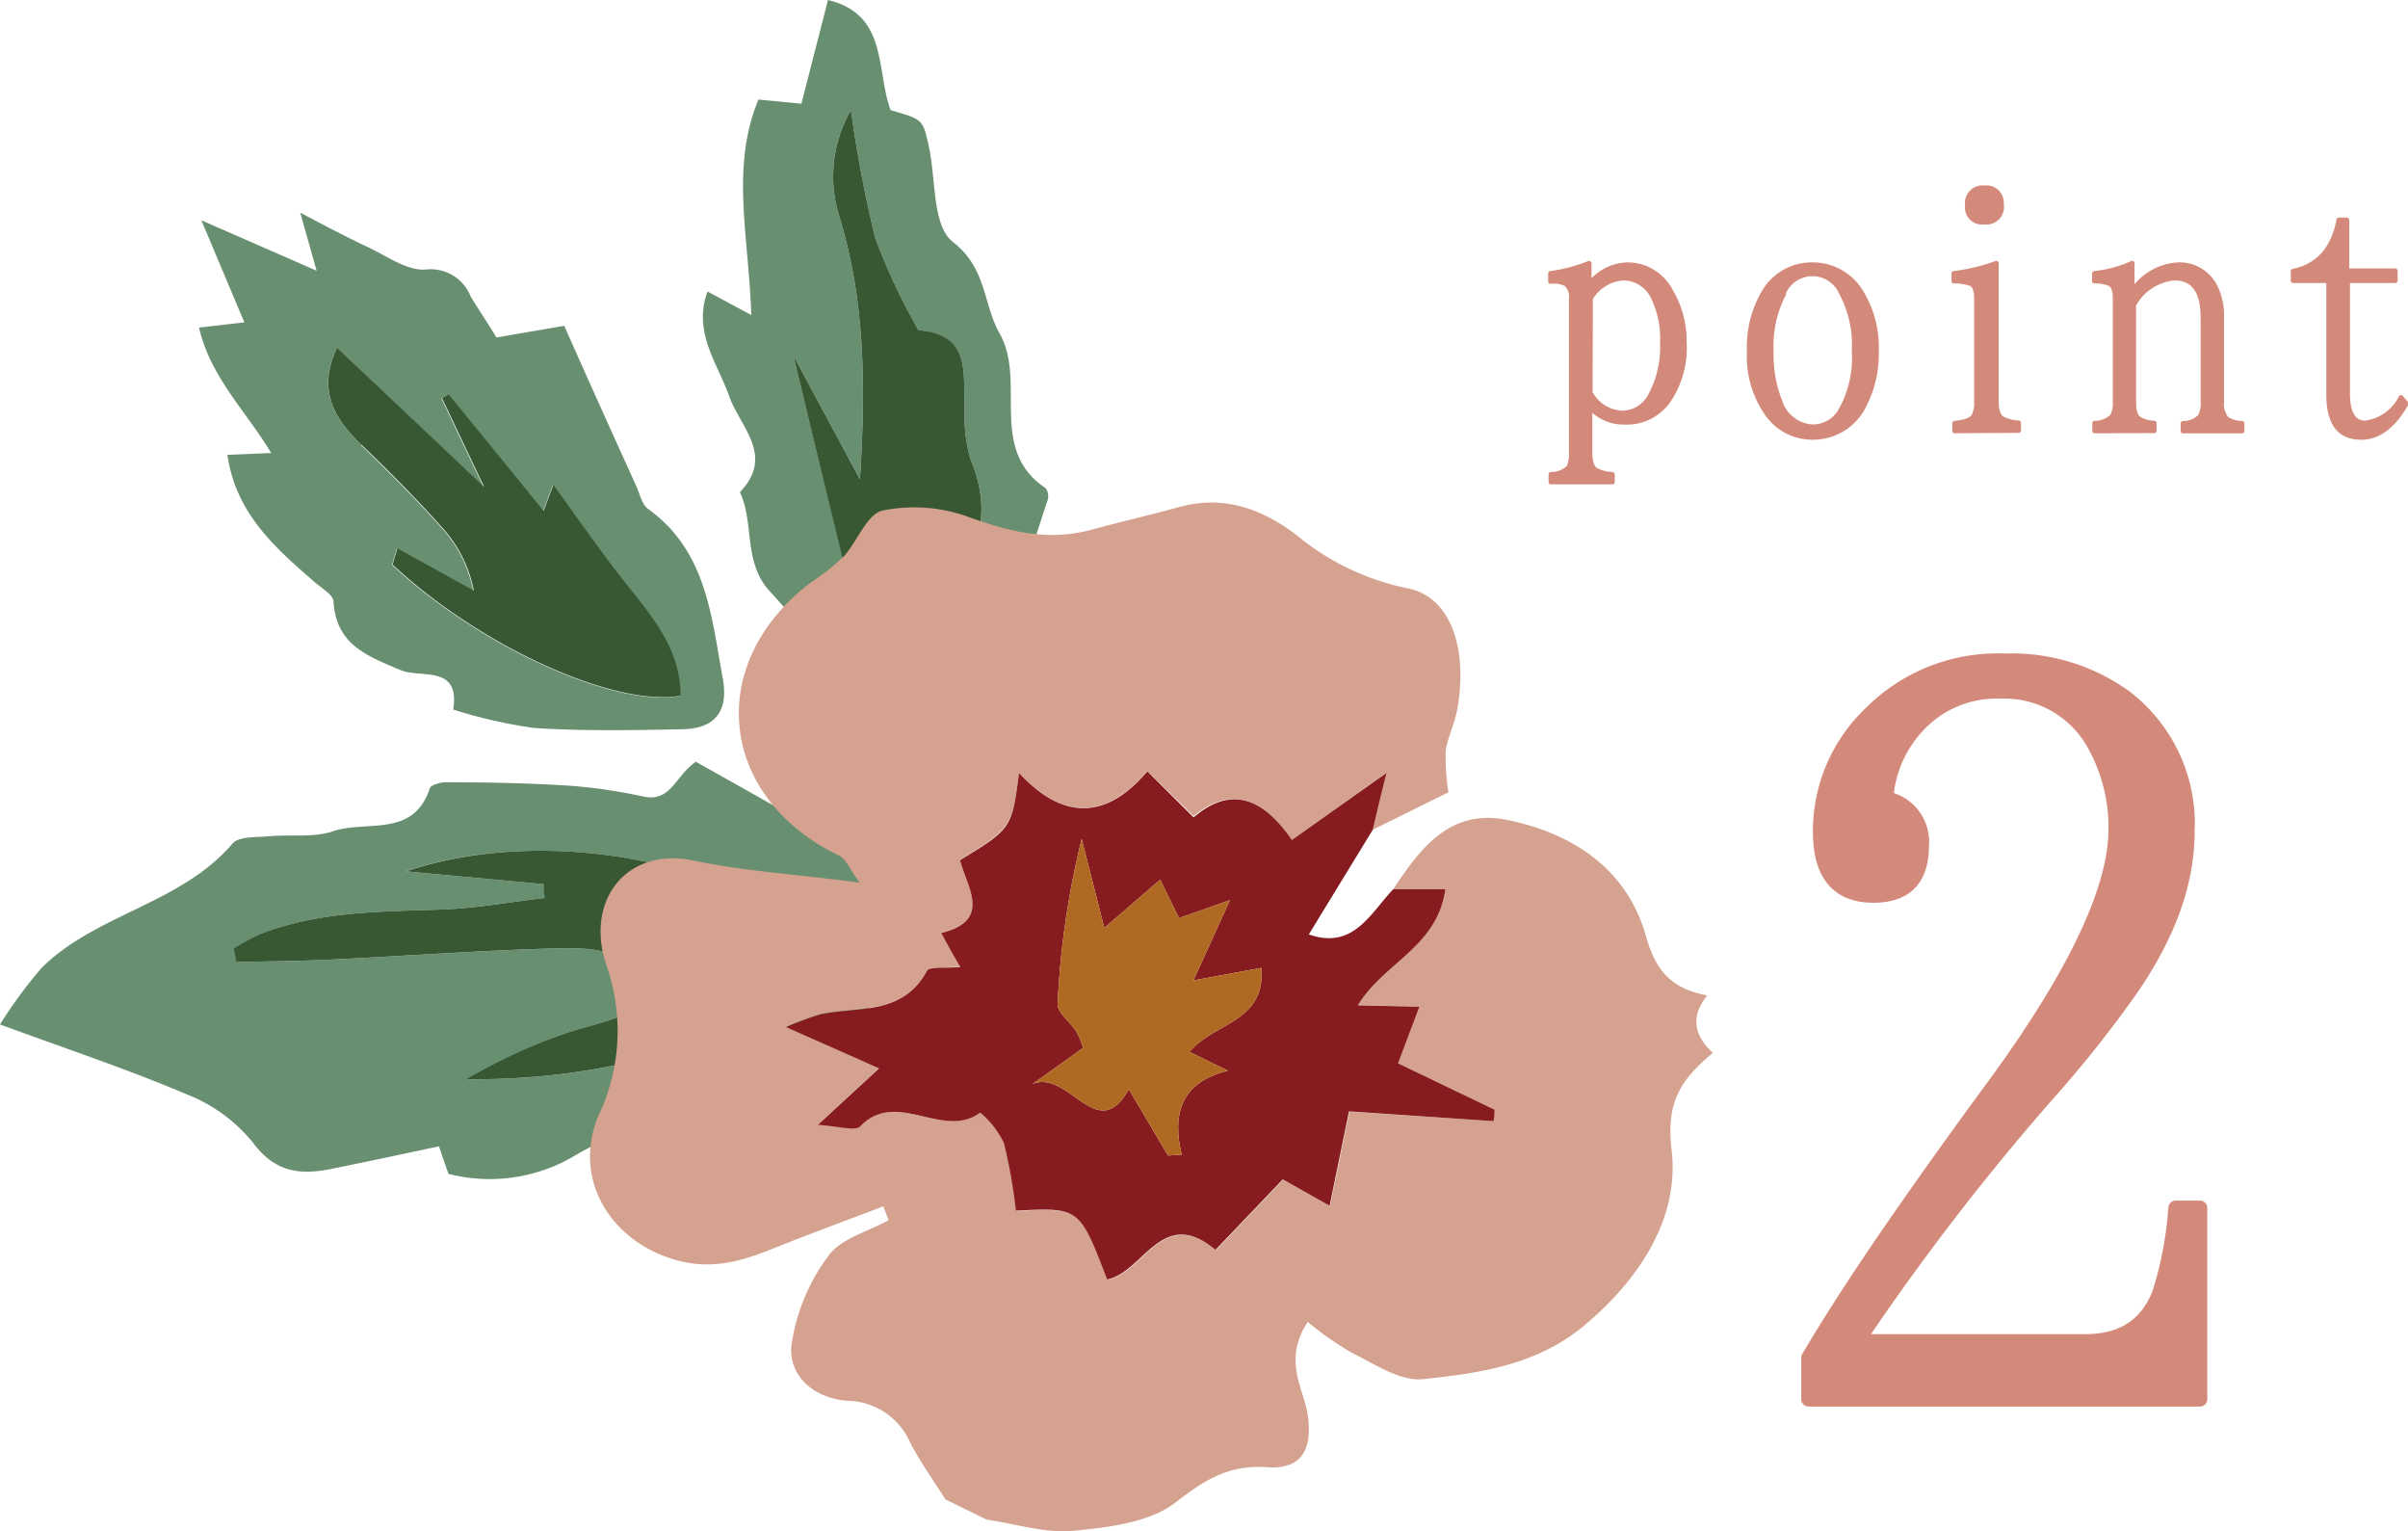
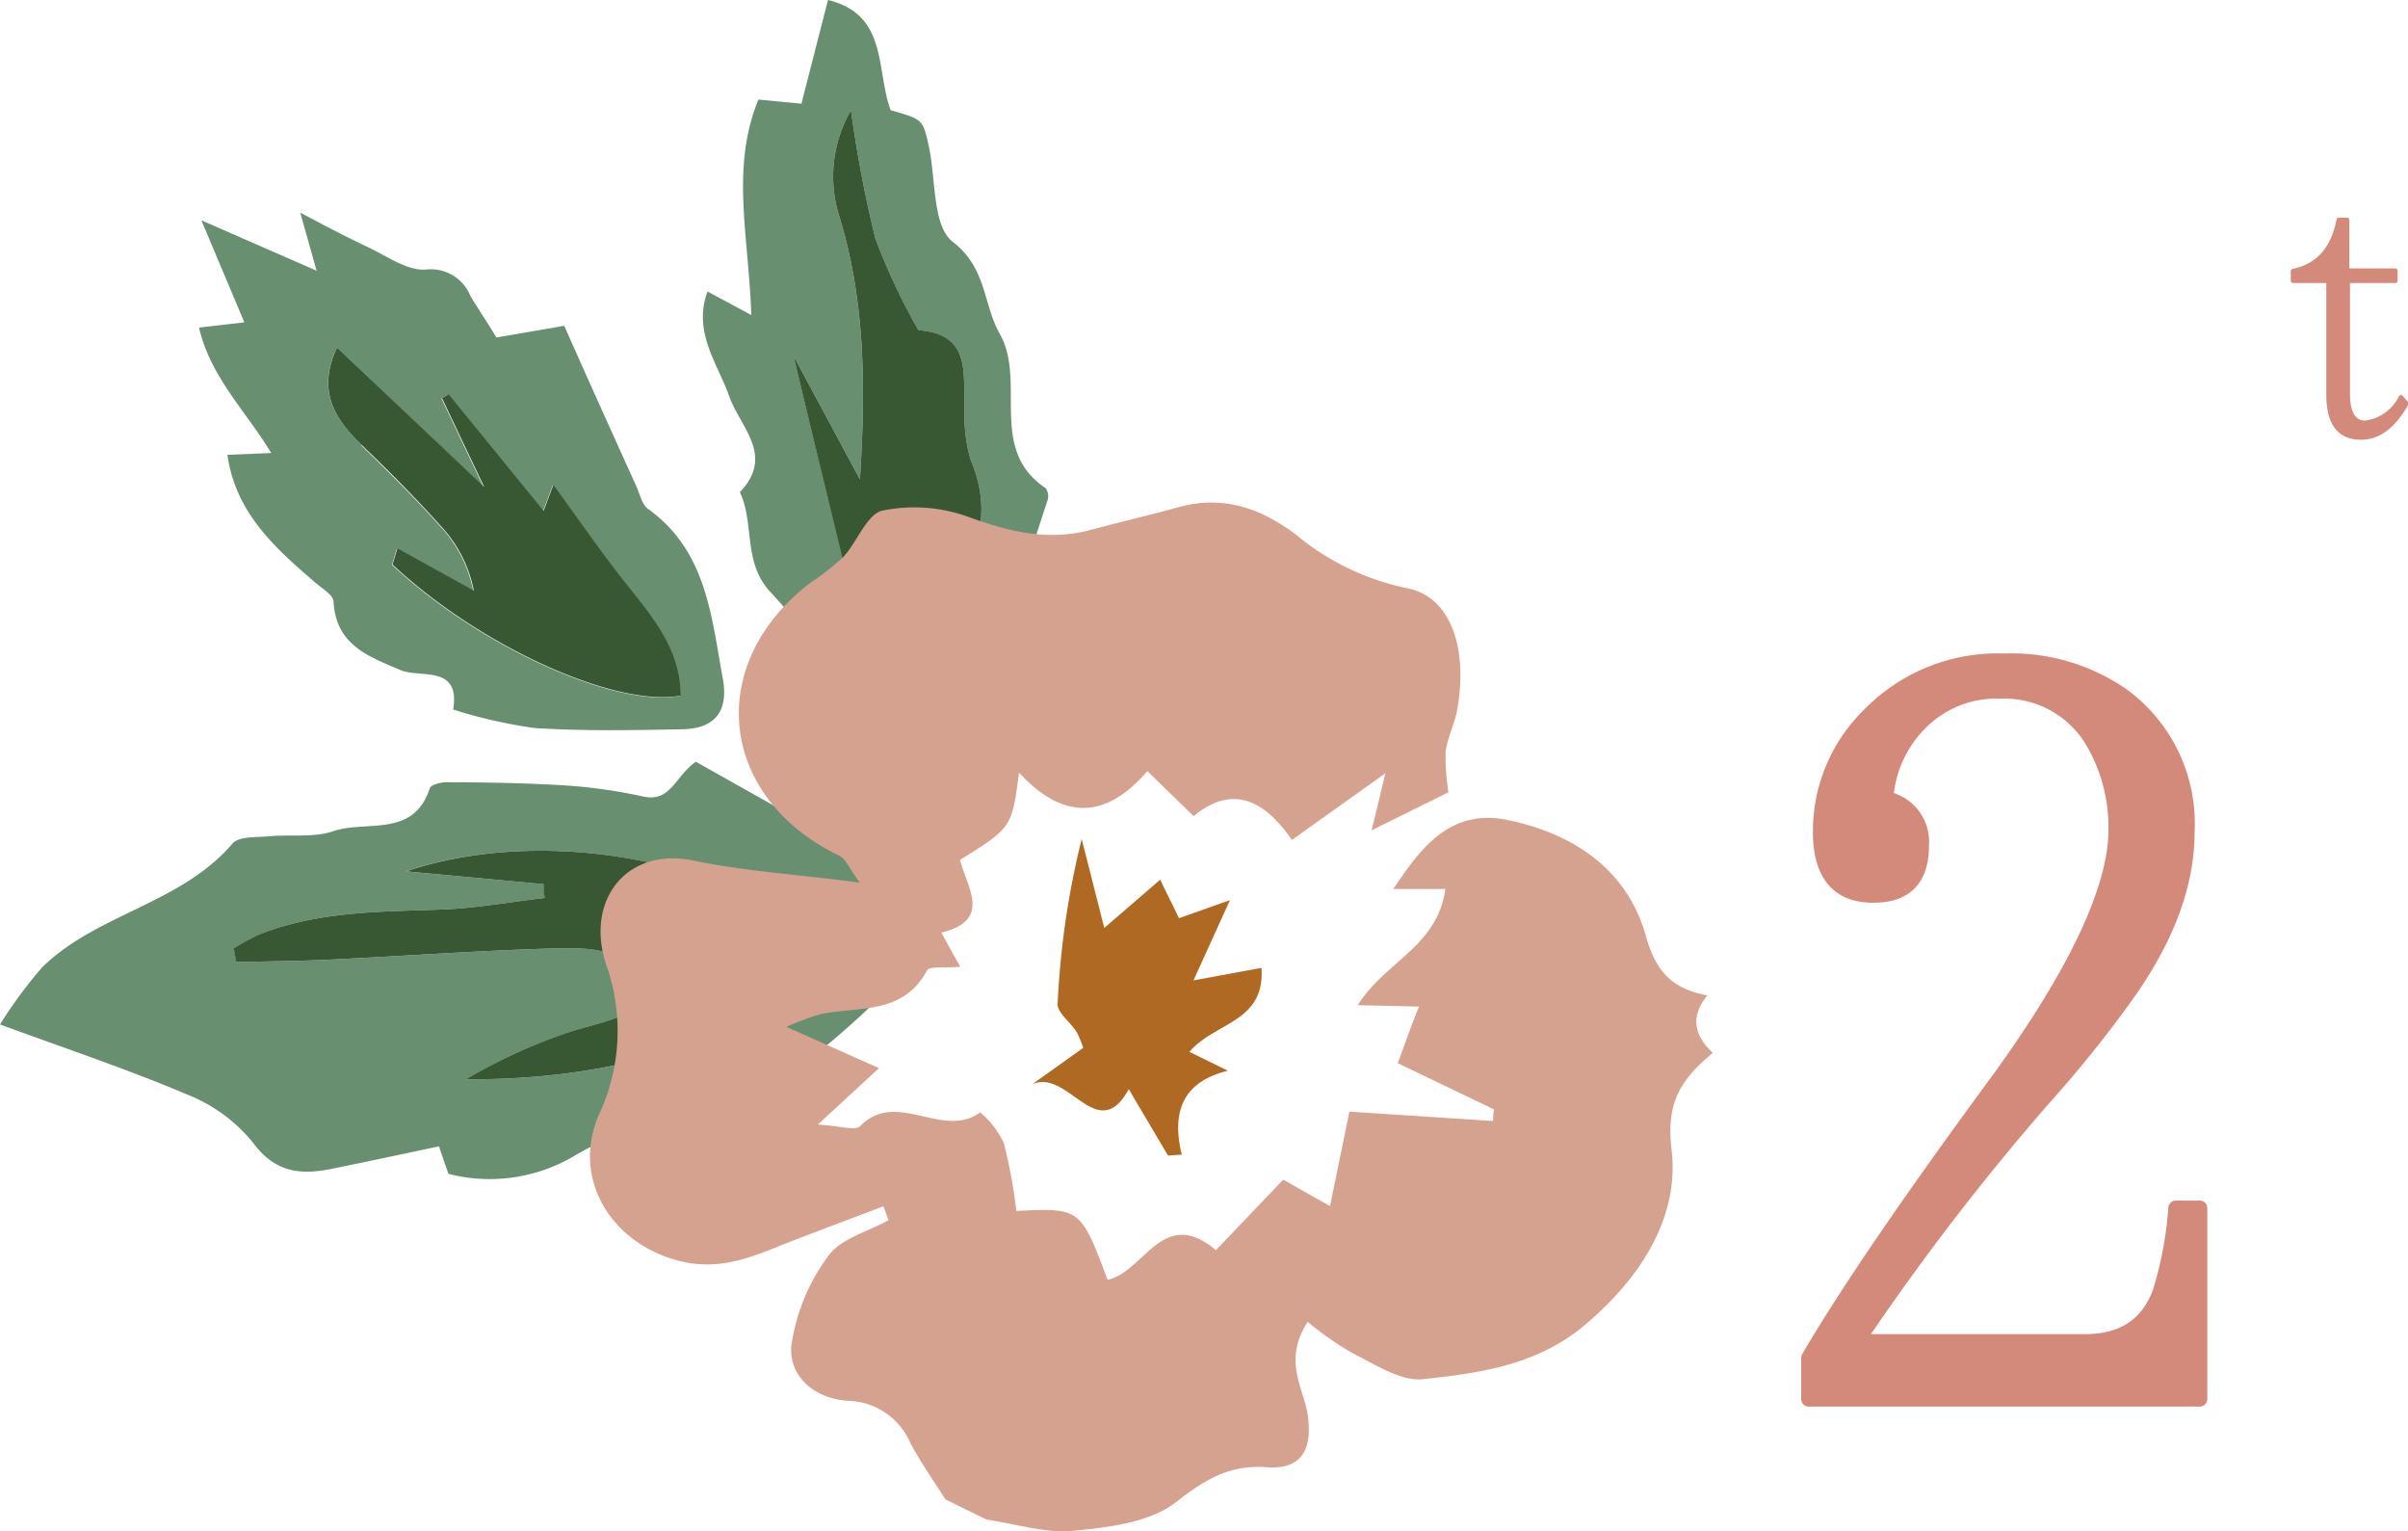
<svg xmlns="http://www.w3.org/2000/svg" width="174.93" height="111.21" viewBox="0 0 174.93 111.21">
  <defs>
    <style>.cls-1,.cls-2{fill:#d48a7a;stroke:#d48a7a;stroke-linecap:round;stroke-linejoin:round;}.cls-1{stroke-width:1.08px;}.cls-2{stroke-width:0.35px;}.cls-3{fill:#698f71;}.cls-4{fill:#385834;}.cls-5{fill:#d6a290;}.cls-6{fill:#861b20;}.cls-7{fill:#b06922;}</style>
  </defs>
  <g id="レイヤー_2" data-name="レイヤー 2">
    <g id="design">
      <path class="cls-1" d="M131.39,101.61v-3c2.93-5,7.61-11.79,13.88-20.31,5.68-7.86,8.44-13.88,8.44-18.06A12.33,12.33,0,0,0,152,53.8a7.45,7.45,0,0,0-6.69-3.6,7.77,7.77,0,0,0-5.6,2.09A8.59,8.59,0,0,0,137,58a3.19,3.19,0,0,1,2.59,3.42c0,2.43-1.17,3.6-3.51,3.6-2.59,0-3.84-1.59-3.84-4.6a11.79,11.79,0,0,1,3.59-8.53A13,13,0,0,1,145.6,48a14.1,14.1,0,0,1,8.7,2.59,11.54,11.54,0,0,1,4.59,9.78c0,3.68-1.33,7.43-4.09,11.45a86.14,86.14,0,0,1-6.19,7.77A177.53,177.53,0,0,0,134.9,97.43h16.55c2.76,0,4.52-1.17,5.44-3.51a27.12,27.12,0,0,0,1.17-6.19h1.75v13.88Z" />
-       <path class="cls-2" d="M112.67,35v-.55a1.81,1.81,0,0,0,1.31-.52,2.45,2.45,0,0,0,.17-1.07V21.7a1.29,1.29,0,0,0-.36-1.07,2,2,0,0,0-1.15-.19v-.58a11.65,11.65,0,0,0,2.8-.74v1.56a3.61,3.61,0,0,1,2.78-1.45,3.52,3.52,0,0,1,3.13,1.89,7,7,0,0,1,1,3.74,6.81,6.81,0,0,1-1,4A3.68,3.68,0,0,1,118,30.66a3.27,3.27,0,0,1-2.5-1.1v3.3c0,.69.17,1.13.44,1.29a2.79,2.79,0,0,0,1.19.3V35Zm2.85-6.48A2.75,2.75,0,0,0,117.89,30a2.33,2.33,0,0,0,2-1.26,7.39,7.39,0,0,0,.88-3.85,6.79,6.79,0,0,0-.64-3.24,2.43,2.43,0,0,0-2.17-1.46,3,3,0,0,0-2.42,1.48Z" />
-       <path class="cls-2" d="M135.24,21.29a7.68,7.68,0,0,1,1.07,4.23,8.12,8.12,0,0,1-.82,3.77,4.13,4.13,0,0,1-3.79,2.47,4,4,0,0,1-3.41-1.84,7.28,7.28,0,0,1-1.21-4.4,7.85,7.85,0,0,1,1-4.18,4,4,0,0,1,3.55-2.11A4.09,4.09,0,0,1,135.24,21.29Zm-5.66.05a8.18,8.18,0,0,0-.91,4.18,9.1,9.1,0,0,0,.63,3.63A2.63,2.63,0,0,0,131.7,31a2.33,2.33,0,0,0,2-1.15,7.83,7.83,0,0,0,1-4.37,7.94,7.94,0,0,0-.93-4.21,2.29,2.29,0,0,0-4.21,0Z" />
-       <path class="cls-2" d="M142,31.29v-.55c.77-.08,1.23-.24,1.4-.55a2.06,2.06,0,0,0,.19-1V21.7c0-.6-.14-1-.41-1.1a3.49,3.49,0,0,0-1.24-.19v-.55a13.6,13.6,0,0,0,3.08-.74v10c0,.69.14,1.1.44,1.29a2.73,2.73,0,0,0,1.18.3v.55Zm3.4-16.4a1.1,1.1,0,0,1-1.26,1.23,1.06,1.06,0,0,1-1.21-1.21,1.1,1.1,0,0,1,1.24-1.26A1.08,1.08,0,0,1,145.38,14.89Z" />
-       <path class="cls-2" d="M152.17,31.29v-.55a1.85,1.85,0,0,0,1.29-.52,2.09,2.09,0,0,0,.2-1.07V21.7c0-.55-.11-.91-.33-1.07a2.68,2.68,0,0,0-1.18-.22v-.55a8.85,8.85,0,0,0,2.74-.74v2.06a4.25,4.25,0,0,1,3.33-1.95A2.88,2.88,0,0,1,161,21a4.65,4.65,0,0,1,.39,2.06v6.1a1.72,1.72,0,0,0,.36,1.26,2.15,2.15,0,0,0,1.12.33v.55h-4.28v-.55a1.72,1.72,0,0,0,1.26-.52,2.1,2.1,0,0,0,.19-1.07V23.07c0-1.92-.68-2.88-2.09-2.88A3.78,3.78,0,0,0,155,22.14v7c0,.63.11,1.07.36,1.26a2.19,2.19,0,0,0,1.13.33v.55Z" />
      <path class="cls-2" d="M166.59,20.38V19.7c1.84-.39,2.91-1.63,3.32-3.72h.58v3.69H174v.71h-3.46v8.19c0,1.43.44,2.15,1.26,2.15a3.35,3.35,0,0,0,2.62-1.85l.38.44c-.93,1.62-2,2.45-3.27,2.45-1.57,0-2.36-1-2.36-3.11V20.38Z" />
      <path class="cls-3" d="M24.06,84.89c-2.27.46-4.1.25-5.7-1.93a11.67,11.67,0,0,0-4.78-3.48C9.34,77.68,5,76.23,0,74.4a33.5,33.5,0,0,1,3.05-4.14c4-3.92,10.09-4.61,13.84-9,.47-.54,1.77-.44,2.69-.53,1.55-.14,3.22.12,4.64-.37,2.4-.81,5.82.51,7-3.11.08-.26.81-.45,1.23-.44,2.92,0,5.85.06,8.77.24a38.38,38.38,0,0,1,5.53.8c2,.42,2.29-1.49,3.8-2.53L69.15,65.78a16.89,16.89,0,0,1-1.92,3.16,63.47,63.47,0,0,1-7.66,7.38c-2.85,2.1-6.15,4.72-9.37,4.9A20,20,0,0,0,41.63,84a12.08,12.08,0,0,1-9.05,1.25c-.24-.67-.47-1.34-.69-2C29.24,83.81,26.65,84.37,24.06,84.89ZM39.52,64.21c0,.34,0,.68.08,1-2.49.29-5,.75-7.46.84-4.51.16-9,.12-13.31,1.82a18.76,18.76,0,0,0-1.83,1l.18,1c2.26-.06,4.53-.07,6.79-.18,5.29-.25,10.58-.64,15.88-.8,4.24-.13,4.73.14,8.17,2.71-1.82,2.49-4.75,2.63-7.28,3.57a39.7,39.7,0,0,0-6.87,3.21c9.83.07,18.91-2.29,27-8-4.73-7.12-20.16-10.88-31.4-7.1Z" />
      <path class="cls-3" d="M46.24,35.34c.25.56.4,1.31.84,1.62,4.26,3.06,4.6,7.83,5.43,12.33.44,2.43-.64,3.63-2.93,3.67-3.58.07-7.18.14-10.76-.09a36.14,36.14,0,0,1-5.9-1.34c.54-3.29-2.39-2.25-3.83-2.87-2.36-1-4.67-1.82-4.86-4.95,0-.52-.89-1-1.41-1.47-2.88-2.49-5.7-5-6.3-9.21l3.18-.13c-1.79-3-4.42-5.51-5.24-9.11l3.29-.38L14.63,16,23,19.66l-1.19-4.22c1.88,1,3.37,1.78,4.9,2.5,1.37.64,2.82,1.71,4.18,1.64a3.11,3.11,0,0,1,3.29,1.93c.6,1,1.29,2,1.88,3l4.93-.85C42.69,27.5,44.46,31.42,46.24,35.34Zm-20-3c2,1.93,4,3.93,5.85,6a9.46,9.46,0,0,1,2.29,4.57l-5.55-3.07c-.12.4-.24.79-.35,1.18,6.31,5.91,16.15,10.39,20.91,9.52,0-3.34-2-5.67-3.93-8.11s-3.48-4.72-5.3-7.2l-.71,1.89-6.9-8.47-.48.28c.89,1.88,1.78,3.76,3.07,6.46L24.49,25.24C23,28.33,24.27,30.4,26.28,32.32Z" />
      <path class="cls-3" d="M64.7,8c2.33.67,2.34.67,2.76,2.56.54,2.4.25,5.83,1.75,7,2.48,1.91,2.2,4.51,3.4,6.65,2,3.49-.89,8.41,3.35,11.24a1,1,0,0,1,.14.89c-1.29,3.78-2.17,7.89-5.74,10.32a85.18,85.18,0,0,1-7.9,4.29,96.65,96.65,0,0,0-6.4-7.86c-2.14-2.17-1.21-5-2.31-7.35,2.56-2.67,0-4.73-.79-7s-2.66-4.62-1.56-7.57l3.18,1.71c-.2-5.84-1.51-10.75.52-15.65l3.12.3L60.15,0C64.53,1.06,63.62,5.09,64.7,8Zm2.06,37.67c3.2-3.47,5.94-7.13,3.74-12.31a11.16,11.16,0,0,1-.42-3.59c-.16-2.5.59-5.48-3.36-5.78a46.27,46.27,0,0,1-3.13-6.66A90.18,90.18,0,0,1,61.82,8,9.62,9.62,0,0,0,61,15.81c1.82,6,1.91,12.08,1.47,19l-4.84-9c1.82,7.43,3.58,14.65,5.48,22.44A21.4,21.4,0,0,0,66.76,45.66Z" />
      <path class="cls-4" d="M29.5,63.28l10,.93c0,.34,0,.68.08,1-2.49.29-5,.75-7.46.84-4.51.16-9,.12-13.31,1.82a18.76,18.76,0,0,0-1.83,1l.18,1c2.26-.06,4.53-.07,6.79-.18,5.29-.25,10.58-.64,15.88-.8,4.24-.13,4.73.14,8.17,2.71-1.82,2.49-4.75,2.63-7.28,3.57a39.7,39.7,0,0,0-6.87,3.21c9.83.07,18.91-2.29,27-8C56.17,63.26,40.74,59.5,29.5,63.28Z" />
      <path class="cls-4" d="M24.49,25.24c-1.47,3.09-.22,5.16,1.79,7.08s4,3.93,5.85,6a9.46,9.46,0,0,1,2.29,4.57l-5.55-3.07c-.12.4-.24.79-.35,1.18,6.31,5.91,16.15,10.39,20.92,9.52,0-3.34-2-5.67-3.94-8.11s-3.48-4.72-5.3-7.2l-.71,1.89-6.9-8.47-.48.28c.89,1.88,1.78,3.76,3.07,6.46Z" />
      <path class="cls-4" d="M63.09,48.28a21.4,21.4,0,0,0,3.67-2.62c3.2-3.47,5.94-7.13,3.74-12.31a11.16,11.16,0,0,1-.42-3.59c-.16-2.5.59-5.48-3.36-5.78a46.27,46.27,0,0,1-3.13-6.66A90.18,90.18,0,0,1,61.82,8,9.62,9.62,0,0,0,61,15.81c1.82,6,1.91,12.08,1.47,19l-4.84-9C59.43,33.27,61.19,40.49,63.09,48.28Z" />
      <path class="cls-5" d="M124.43,76.46c-2.18,1.84-3.43,3.42-3,7,.6,4.94-2.26,9.36-6.29,12.76-3.46,2.92-7.64,3.5-11.77,3.94-1.64.17-3.51-1.1-5.17-1.92A22.91,22.91,0,0,1,95,96c-1.83,2.8-.3,4.79,0,6.75.37,2.55-.47,4-3,3.8-2.71-.18-4.46.9-6.57,2.54-1.89,1.48-4.88,1.83-7.44,2.08-2.06.2-4.2-.51-6.31-.81l-3-1.47c-.85-1.35-1.78-2.65-2.53-4.06a5.07,5.07,0,0,0-4.53-3.1c-2.43-.14-4.33-1.76-4.13-4a14.24,14.24,0,0,1,2.69-6.53c.9-1.26,2.88-1.75,4.37-2.59-.12-.33-.25-.66-.38-1-2.11.8-4.23,1.59-6.33,2.4-2.62,1-5.06,2.29-8.15,1.64-5-1.07-8.23-5.76-6.23-10.59a14.35,14.35,0,0,0,.58-11c-1.55-4.64,1.44-8.58,6.35-7.56,3.73.78,7.57,1,12.07,1.6-.76-1-1-1.72-1.48-1.95-8.78-4.23-9.84-13.9-2.13-19.81a18.26,18.26,0,0,0,2.43-1.91c1-1.09,1.7-3.1,2.83-3.35a11.56,11.56,0,0,1,6.19.44c2.93,1.07,5.72,1.78,8.79,1,2.19-.59,4.4-1.1,6.58-1.7,3.2-.87,5.94.1,8.47,2a18.36,18.36,0,0,0,8,3.88c3.2.55,4.53,4.3,3.72,8.84-.18,1-.69,2-.84,3a16.79,16.79,0,0,0,.2,3l-5.58,2.76c.29-1.18.58-2.36,1-4.14L93.85,61c-2.06-3-4.39-4-7.14-1.73L83.35,56c-3,3.49-6.11,3.6-9.32.11-.53,4-.53,4-4.29,6.34.51,2,2.35,4.38-1.36,5.28.4.72.8,1.45,1.38,2.48-1.14.1-2.24-.06-2.42.27-1.74,3.26-5,2.58-7.77,3.18a21.76,21.76,0,0,0-2.45.91l6.74,3-4.45,4.1c1.6.09,2.72.47,3.08.11,2.65-2.7,6,1,8.72-1A6.69,6.69,0,0,1,72.92,83a37.22,37.22,0,0,1,.91,4.94c4.66-.22,4.66-.22,6.63,5,2.66-.55,4-5.4,7.87-2.15l4.89-5.12,3.4,1.92c.51-2.48.94-4.59,1.41-6.86l10.44.68c0-.28,0-.56.07-.84l-7-3.36c.61-1.63,1-2.8,1.55-4.11L98.64,73c1.92-3.14,5.78-4.23,6.36-8.44l-3.78,0c2-3,4.14-5.88,8.34-5,4.8,1,8.65,3.62,10,8.39.75,2.72,2,3.87,4.47,4.34C122.79,73.8,123.05,75.19,124.43,76.46Z" />
-       <path class="cls-6" d="M101.22,64.57l3.78,0c-.58,4.21-4.44,5.3-6.36,8.44l4.47.1c-.5,1.31-.94,2.48-1.55,4.11l7,3.36c0,.28,0,.56-.07.84L98,80.71c-.47,2.27-.9,4.38-1.41,6.86l-3.4-1.92-4.89,5.12c-3.87-3.25-5.21,1.6-7.87,2.15-2-5.23-2-5.23-6.63-5A37.22,37.22,0,0,0,72.92,83a6.69,6.69,0,0,0-1.71-2.2c-2.72,2-6.07-1.75-8.72,1-.36.36-1.48,0-3.08-.11l4.45-4.1-6.74-3a21.76,21.76,0,0,1,2.45-.91c2.77-.6,6,.08,7.77-3.18.18-.33,1.28-.17,2.42-.27-.58-1-1-1.76-1.38-2.48,3.71-.9,1.87-3.31,1.36-5.28,3.76-2.3,3.76-2.3,4.29-6.34,3.21,3.49,6.36,3.38,9.32-.11l3.36,3.34C89.46,57,91.79,58,93.85,61l6.87-4.87c-.45,1.78-.74,3-1,4.14l-4.64,7.59C98.32,69,99.54,66.33,101.22,64.57ZM86.41,76.39c1.83-2.18,5.5-2.11,5.23-6.1l-4.94.91,2.65-5.83-3.7,1.31c-.55-1.15-1-2-1.36-2.8l-4.07,3.51c-.68-2.69-1.16-4.57-1.64-6.46a61.27,61.27,0,0,0-1.75,12c0,.63.93,1.3,1.37,2a6.92,6.92,0,0,1,.49,1.17L75,78.73c2.64-1.12,4.72,4.51,7,.37l2.85,4.82,1-.07c-.76-3.12.08-5.29,3.35-6.09Z" />
      <path class="cls-7" d="M86.41,76.39c1.83-2.18,5.5-2.11,5.23-6.1l-4.94.91,2.65-5.83-3.7,1.31c-.55-1.15-1-2-1.36-2.8l-4.07,3.51c-.68-2.69-1.16-4.57-1.64-6.46a61.27,61.27,0,0,0-1.75,12c0,.63.93,1.3,1.37,2a6.92,6.92,0,0,1,.49,1.17L75,78.73c2.64-1.12,4.72,4.51,7,.37l2.85,4.82,1-.07c-.76-3.12.08-5.29,3.35-6.09Z" />
    </g>
  </g>
</svg>